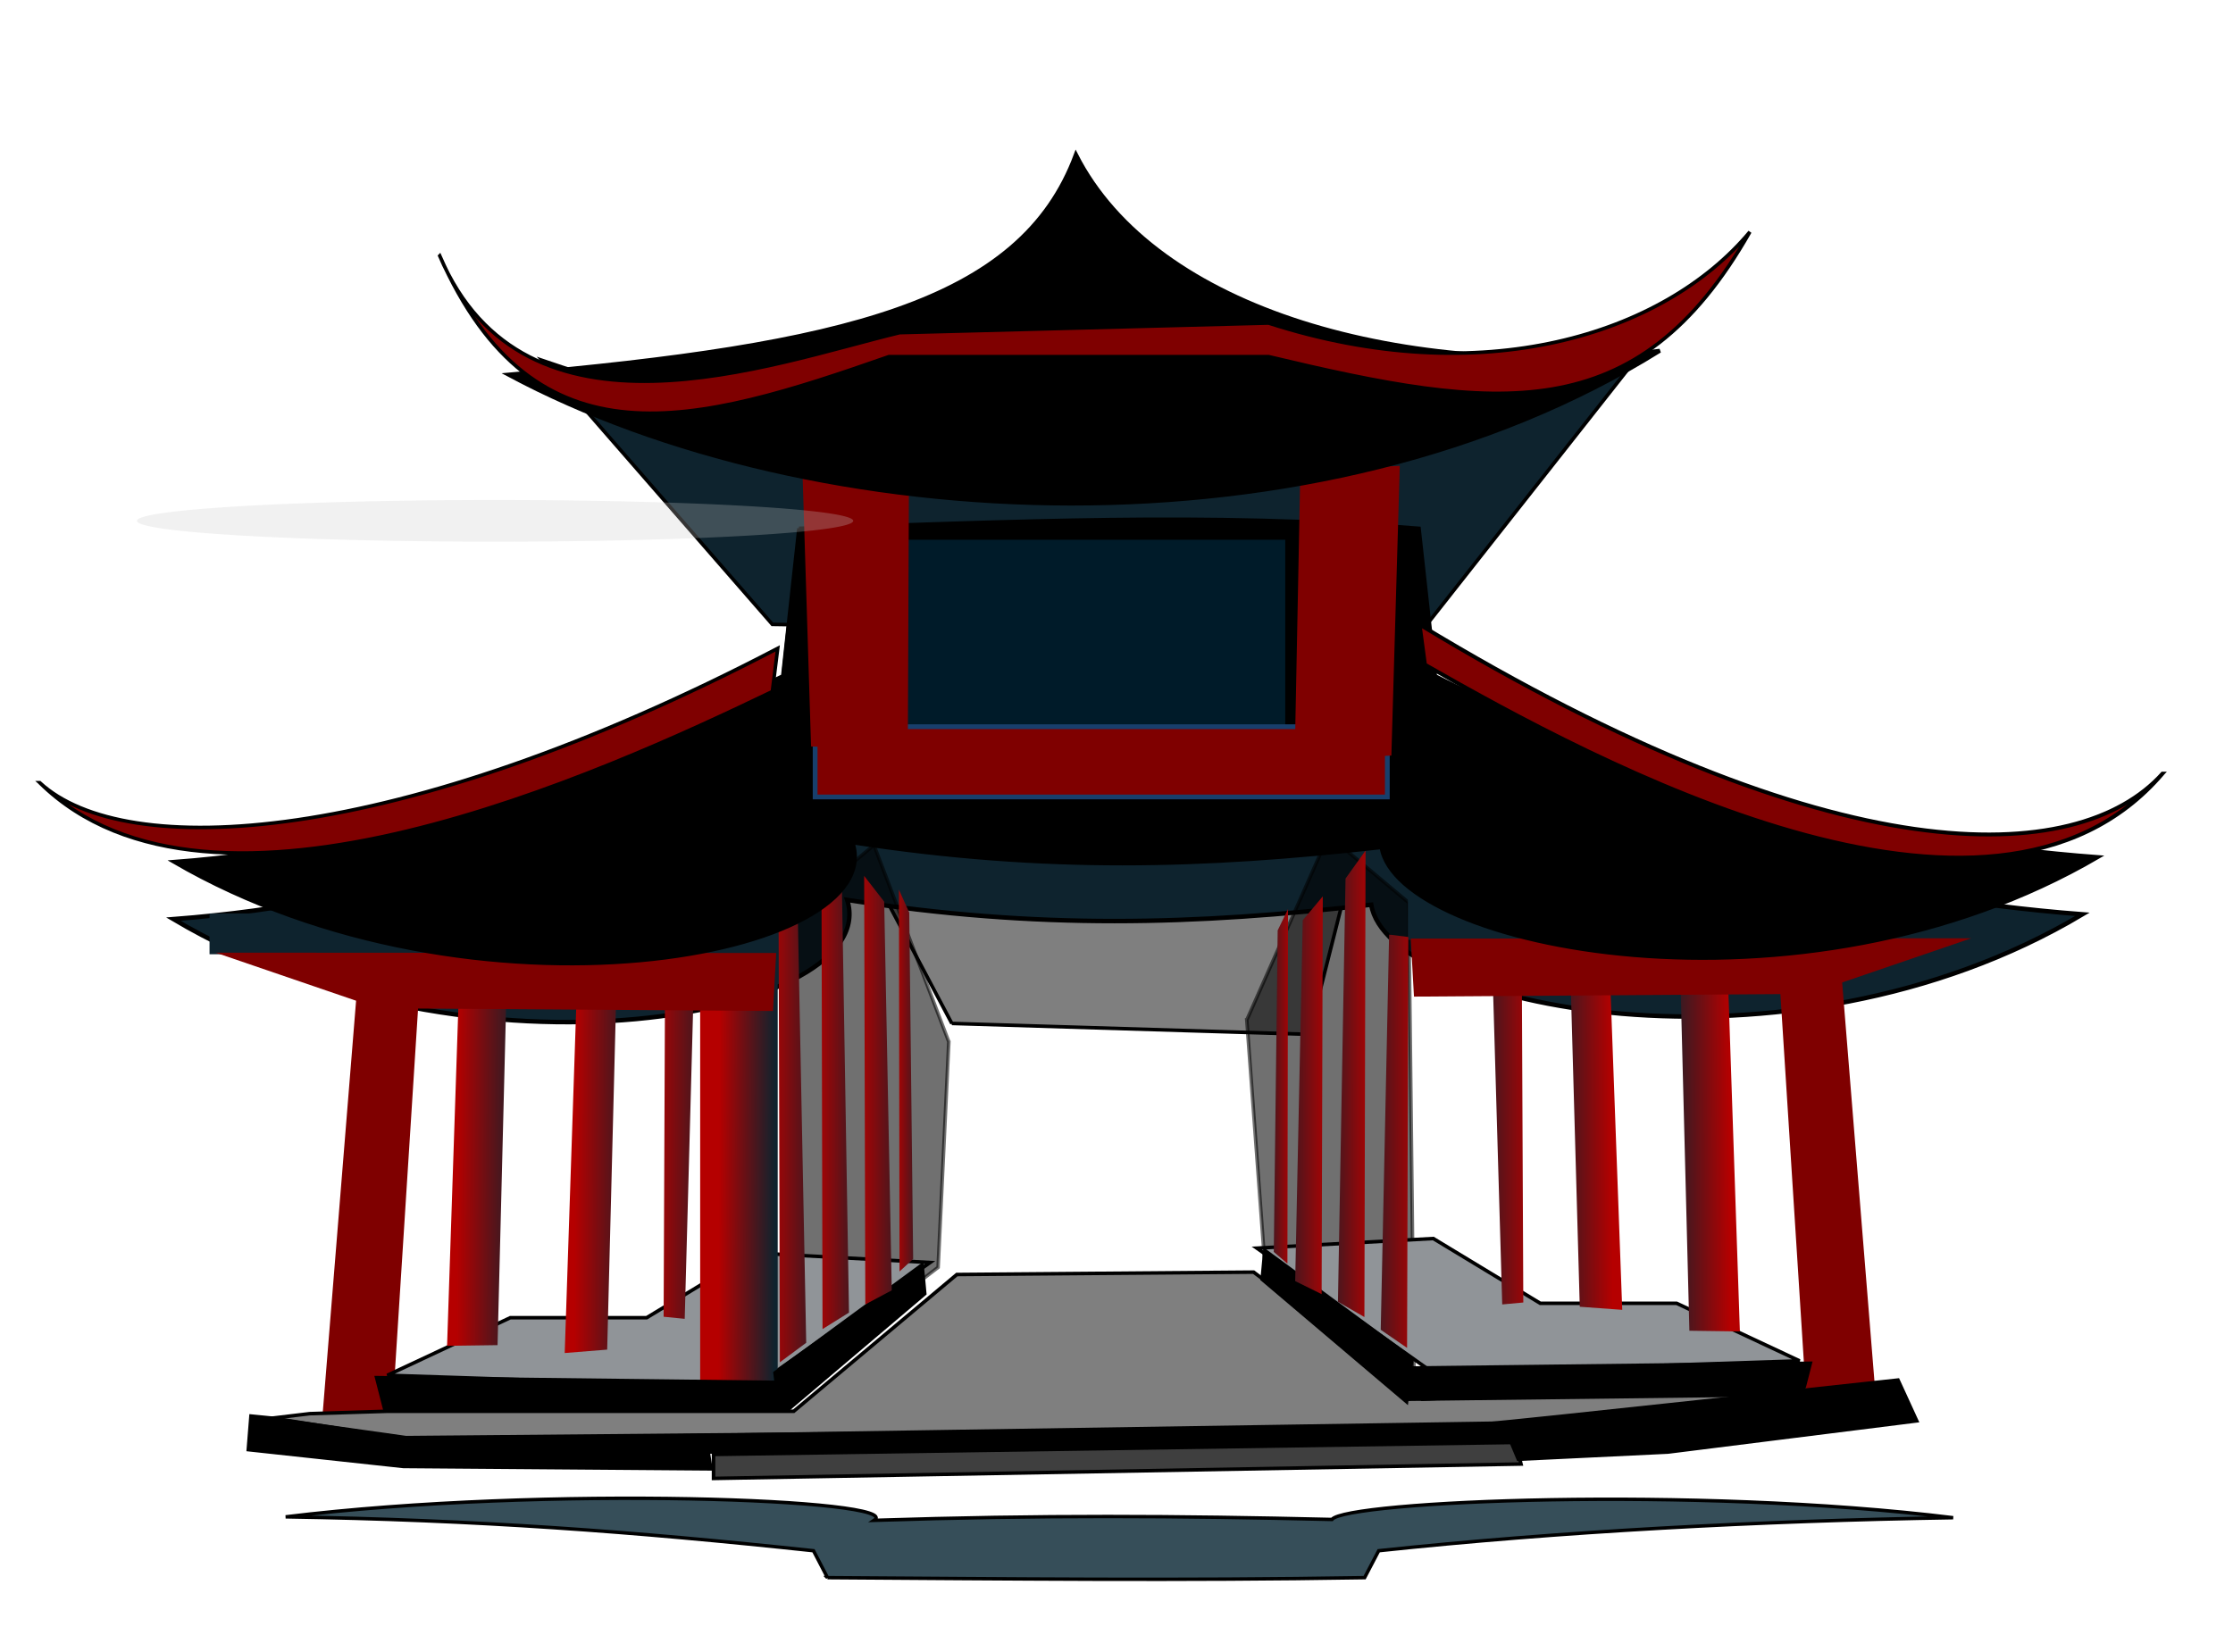
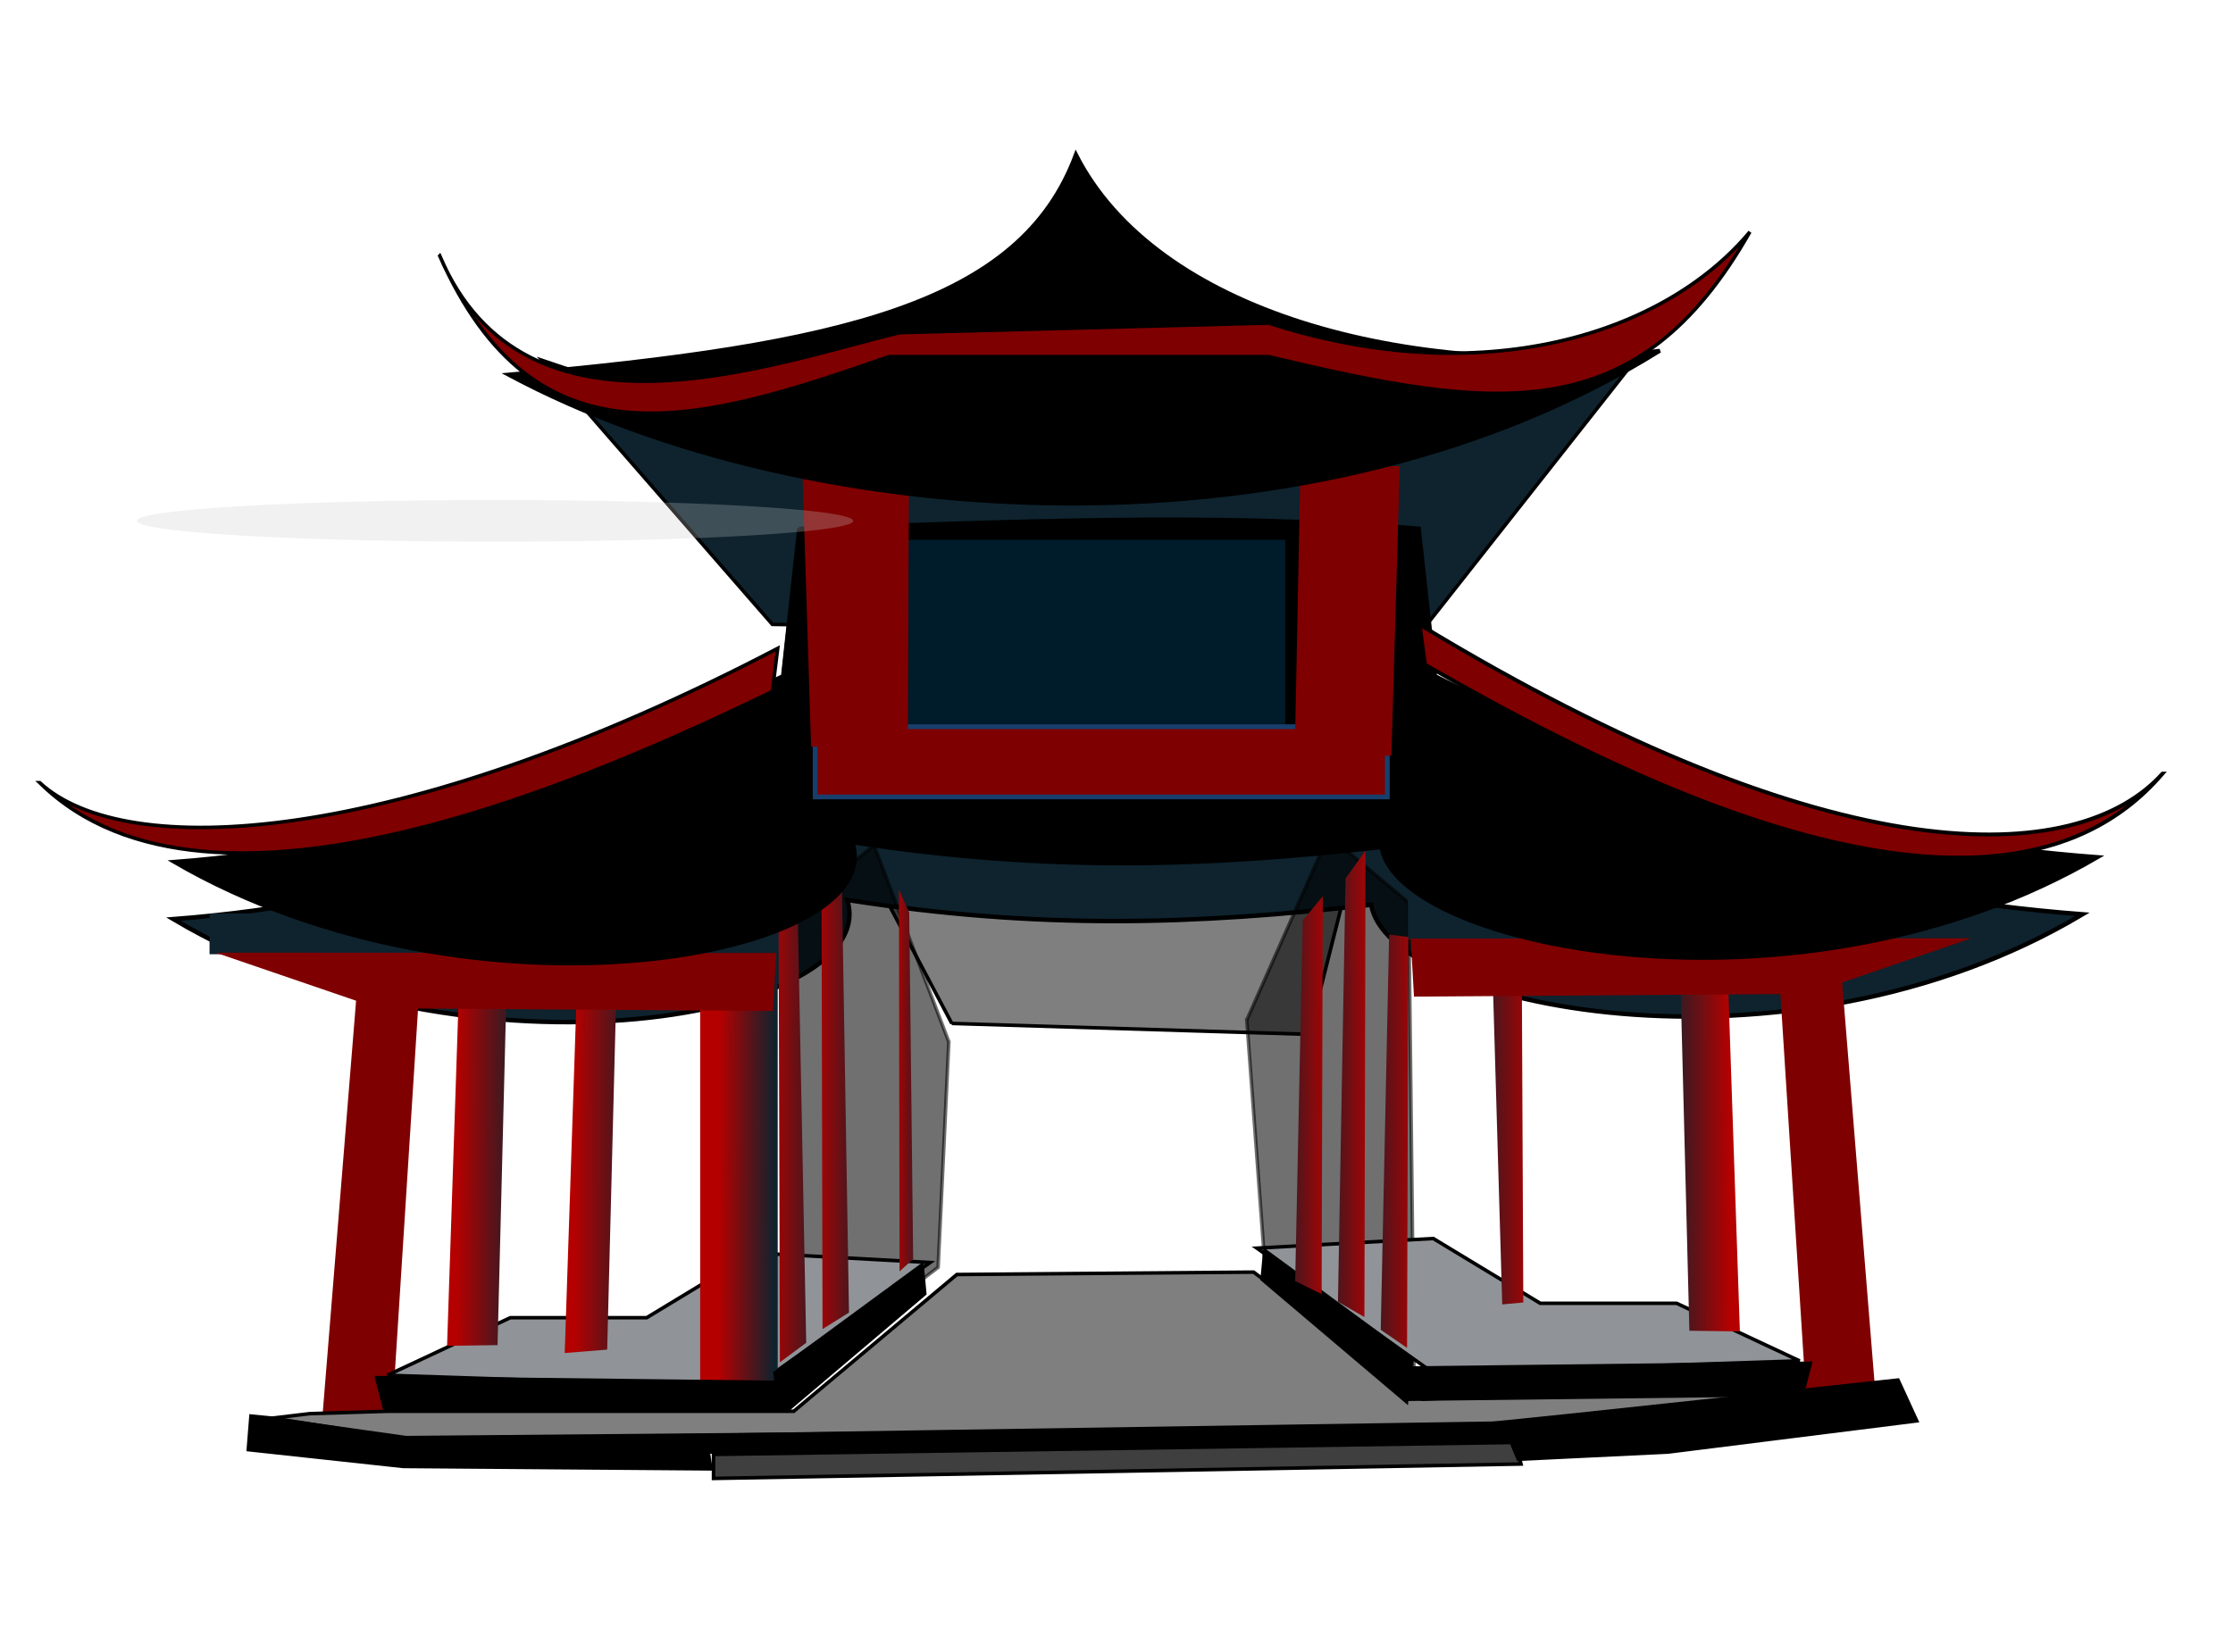
<svg xmlns="http://www.w3.org/2000/svg" xmlns:xlink="http://www.w3.org/1999/xlink" width="500" height="370">
  <title>chinese architecture</title>
  <defs>
    <linearGradient id="linearGradient4537">
      <stop offset="0" id="stop4539" stop-color="#0084c8" />
      <stop offset="1" id="stop4541" stop-opacity="0" stop-color="#0084c8" />
    </linearGradient>
    <linearGradient id="linearGradient4491">
      <stop offset="0" id="stop4493" stop-color="#b88100" />
      <stop offset="1" id="stop4495" stop-color="#b88100" />
    </linearGradient>
    <linearGradient id="linearGradient4483">
      <stop offset="0" id="stop4485" stop-color="#ff6600" />
      <stop offset="1" id="stop4487" stop-color="#dc0000" />
    </linearGradient>
    <linearGradient id="linearGradient4467">
      <stop offset="0" id="stop4469" stop-color="#dc0000" />
      <stop offset="1" id="stop4471" stop-color="#0e232e" />
    </linearGradient>
    <linearGradient id="linearGradient4459">
      <stop offset="0" id="stop4461" stop-color="#b50000" />
      <stop offset="1" id="stop4463" stop-color="#0e232e" />
    </linearGradient>
    <linearGradient id="linearGradient4403">
      <stop offset="0" id="stop4405" stop-color="#364e59" />
      <stop offset="1" id="stop4407" stop-color="#ffffff" />
    </linearGradient>
    <linearGradient id="linearGradient4377">
      <stop offset="0" id="stop4379" stop-color="#0084c8" />
      <stop offset="1" id="stop4381" stop-color="#ff4141" />
    </linearGradient>
    <linearGradient id="linearGradient4236">
      <stop offset="0" id="stop4238" stop-color="#19aeff" />
      <stop offset="1" id="stop4240" stop-color="#9eabb0" />
    </linearGradient>
    <linearGradient id="linearGradient4062">
      <stop offset="0" id="stop4064" stop-color="#19aeff" />
      <stop offset="1" id="stop4066" stop-color="#dc0000" />
    </linearGradient>
    <linearGradient id="linearGradient4054">
      <stop offset="0" id="stop4056" stop-color="#19aeff" />
      <stop offset="1" id="stop4058" stop-color="#dc0000" />
    </linearGradient>
    <linearGradient id="linearGradient4038">
      <stop offset="0" id="stop4040" stop-color="#364e59" />
      <stop offset="1" id="stop4042" stop-opacity="0.941" stop-color="#9eabb0" />
    </linearGradient>
    <linearGradient id="linearGradient4004">
      <stop offset="0" id="stop4006" stop-color="#dc0000" />
      <stop offset="1" id="stop4008" stop-color="#0084c8" />
    </linearGradient>
    <linearGradient id="linearGradient3095">
      <stop offset="0" id="stop3097" stop-color="#b50000" />
      <stop offset="1" id="stop3099" stop-color="#0e232e" />
    </linearGradient>
    <linearGradient id="linearGradient3019">
      <stop id="stop3021" offset="0" stop-color="#b50000" />
      <stop id="stop3023" offset="1" stop-color="#0e232e" />
    </linearGradient>
    <linearGradient id="linearGradient3007">
      <stop offset="0" id="stop3009" stop-color="#b50000" />
      <stop offset="1" id="stop3011" stop-color="#ff4141" />
    </linearGradient>
    <linearGradient xlink:href="#linearGradient3019" id="linearGradient3017" x1="0.164" y1="0.563" x2="1.284" y2="0.578" />
    <linearGradient xlink:href="#linearGradient3019" id="linearGradient3027" x1="0.189" y1="0.56" x2="1.483" y2="0.575" />
    <linearGradient xlink:href="#linearGradient3019" id="linearGradient3031" x1="-0.383" y1="0.633" x2="1.825" y2="0.65" />
    <linearGradient xlink:href="#linearGradient3007" id="linearGradient3039" x1="0.676" y1="1.219" x2="0.709" y2="0.192" />
    <linearGradient xlink:href="#linearGradient3019" id="linearGradient3055" x1="-0.383" y1="0.351" x2="1.825" y2="0.335" />
    <linearGradient xlink:href="#linearGradient3019" id="linearGradient3059" x1="-0.249" y1="0.41" x2="1.745" y2="0.396" />
    <linearGradient xlink:href="#linearGradient3019" id="linearGradient3063" x1="-0.249" y1="0.41" x2="1.745" y2="0.396" />
    <linearGradient xlink:href="#linearGradient3019" id="linearGradient3067" x1="-0.249" y1="0.41" x2="1.745" y2="0.396" />
    <linearGradient xlink:href="#linearGradient3095" id="linearGradient3101" x1="0.241" y1="0.589" x2="0.966" y2="0.605" />
    <linearGradient xlink:href="#linearGradient3007" id="linearGradient3159" x1="0.795" y1="0.615" x2="0.125" y2="0.65" />
    <linearGradient xlink:href="#linearGradient3019" id="linearGradient3161" x1="0.836" y1="0.563" x2="-0.284" y2="0.578" />
    <linearGradient xlink:href="#linearGradient3019" id="linearGradient3163" x1="0.81" y1="0.56" x2="-0.483" y2="0.575" />
    <linearGradient xlink:href="#linearGradient3019" id="linearGradient3165" x1="1.383" y1="0.633" x2="-0.825" y2="0.65" />
    <linearGradient xlink:href="#linearGradient3095" id="linearGradient3167" x1="0.241" y1="0.589" x2="0.966" y2="0.605" />
    <linearGradient xlink:href="#linearGradient3007" id="linearGradient3169" x1="0.324" y1="1.219" x2="0.291" y2="0.192" />
    <linearGradient xlink:href="#linearGradient3019" id="linearGradient3171" x1="1.383" y1="0.351" x2="-0.825" y2="0.335" />
    <linearGradient xlink:href="#linearGradient3019" id="linearGradient3173" x1="1.249" y1="0.41" x2="-0.745" y2="0.396" />
    <linearGradient xlink:href="#linearGradient3019" id="linearGradient3175" x1="1.249" y1="0.41" x2="-0.745" y2="0.396" />
    <linearGradient xlink:href="#linearGradient3019" id="linearGradient3177" x1="1.249" y1="0.41" x2="-0.745" y2="0.396" />
    <linearGradient xlink:href="#linearGradient3007" id="linearGradient3984" x1="0.205" y1="0.615" x2="0.875" y2="0.65" />
    <radialGradient xlink:href="#linearGradient4004" id="radialGradient4010" cx="320" cy="144.909" fx="320" fy="144.909" r="150.5" gradientTransform="matrix(-0.7,0.071,-0.023,-0.18,464.697,763.29)" gradientUnits="userSpaceOnUse" />
    <linearGradient xlink:href="#linearGradient4038" id="linearGradient4044" x1="-115.714" y1="370.934" x2="-115.714" y2="449.505" gradientUnits="userSpaceOnUse" gradientTransform="translate(474.286,67.143)" />
    <linearGradient xlink:href="#linearGradient4054" id="linearGradient4060" x1="0.312" y1="0.87" x2="0.466" y2="0.832" />
    <linearGradient xlink:href="#linearGradient4062" id="linearGradient4068" x1="0.79" y1="1.08" x2="0.615" y2="1.002" />
    <filter id="filter4232" color-interpolation-filters="sRGB">
      <feGaussianBlur stdDeviation="4.62" id="feGaussianBlur4234" />
    </filter>
    <linearGradient xlink:href="#linearGradient4236" id="linearGradient4242" x1="0.513" y1="0.164" x2="0.48" y2="0.659" />
    <linearGradient xlink:href="#linearGradient4377" id="linearGradient4383" x1="588.571" y1="506.648" x2="587.143" y2="478.076" gradientUnits="userSpaceOnUse" />
    <linearGradient xlink:href="#linearGradient4403" id="linearGradient4409" x1="0.52" y1="0.174" x2="0.513" y2="0.87" />
    <linearGradient xlink:href="#linearGradient4459" id="linearGradient4465" x1="0.532" y1="0.741" x2="0.532" y2="0.117" />
    <linearGradient xlink:href="#linearGradient4467" id="linearGradient4473" x1="0.46" y1="0.601" x2="0.359" y2="0.078" />
    <radialGradient xlink:href="#linearGradient4483" id="radialGradient4489" cx="379.533" cy="499.114" fx="379.533" fy="499.114" r="28.206" gradientTransform="matrix(1.532,0,0,0.187,-336.841,769.108)" gradientUnits="userSpaceOnUse" />
    <radialGradient xlink:href="#linearGradient4491" id="radialGradient4497" cx="376" cy="536.454" fx="376" fy="536.454" r="37.778" gradientTransform="matrix(1.8188378e-8,-1.161,0.742,0,-158.894,1339.148)" gradientUnits="userSpaceOnUse" />
    <linearGradient xlink:href="#linearGradient4537" id="linearGradient4543" x1="0.074" y1="-0.234" x2="0.048" y2="0.894" />
    <filter id="filter4549" x="-0.092" width="1.185" y="-0.888" height="2.775" color-interpolation-filters="sRGB">
      <feGaussianBlur stdDeviation="23.798" id="feGaussianBlur4551" />
    </filter>
    <filter id="filter4595" x="-0.191" width="1.382" y="-1.393" height="3.786" color-interpolation-filters="sRGB">
      <feGaussianBlur stdDeviation="8.127" id="feGaussianBlur4597" />
    </filter>
  </defs>
  <g>
    <title>Layer 1</title>
    <g externalResourcesRequired="false" id="layer1">
-       <path id="path4244" d="m185.286,353.352l-3.134,-6.032c-40.274,-4.303 -75.134,-6.908 -118.188,-7.59c58.401,-7.151 138.912,-3.877 131.777,0.777c37.332,-1.206 67.926,-1.011 102.497,-0.195c3.161,-4.104 81.191,-7.515 139.098,-0.388c-43.054,0.682 -88.35,3.092 -128.623,7.395l-3.157,6.032c-41.502,0.683 -78.822,0.266 -120.27,0l0,0z" filter="url(#filter4549)" stroke-width="0.765px" stroke="#000000" fill="#364e59" />
      <path d="m213.125,229.221l-23.42,-44.245c48.534,7.695 82.054,4.61 114.947,1.075l-11.544,45.616l-79.983,-2.446z" id="path3179" stroke-width="0.794px" stroke="#000000" fill="#7f7f7f" />
      <path id="path4214" d="m177.723,130.388l-3.588,33.421c-46.108,23.839 -86.019,38.274 -135.31,42.05c66.862,39.62 159.037,21.481 150.869,-4.306c42.74,6.681 77.767,5.6 117.346,1.078c3.619,22.737 92.954,41.637 159.25,2.15c-49.291,-3.776 -101.149,-17.133 -147.258,-40.972l-3.615,-33.421c-47.514,-3.784 -90.242,-1.476 -137.694,-0z" filter="url(#filter4232)" stroke-width="1.002px" stroke="#000000" fill="#0e232e" />
      <path d="m172.941,139.842l-51.487,-59.104c91.681,31.5 169.526,18.299 245.461,-1.075l-49.092,62.328l-144.882,-2.149l-0,0z" id="path4000" stroke-width="0.794px" stroke="#000000" fill="#0e232e" />
      <path d="m80.552,214.025l13.879,-0.961l-6.67,104.594l-15.675,0.961l8.466,-104.594z" id="path3982" stroke-dashoffset="0" stroke-opacity="0" stroke-miterlimit="4" stroke-linecap="round" stroke-width="0" stroke="#000000" fill="#7f0000" />
      <path id="path3958" d="m279.172,228.443l3.927,53.249l33.527,25.791l-1.197,-105.312l-17.96,-15.045l-18.296,41.317z" stroke-width="0.794px" stroke="#000000" fill="#000000" opacity="0.561" />
      <path d="m212.454,233.334l-2.395,50.507l-33.527,25.791l1.197,-105.313l17.96,-15.045l16.763,44.059z" id="path3956" stroke-width="0.794px" stroke="#000000" fill="#000000" opacity="0.561" />
      <path d="m86.73,308.02l82.02,2.687l39.513,-27.94l-39.513,-2.149l-23.948,14.507l-30.533,0l-27.54,12.895z" id="path3041" stroke-width="0.794px" stroke="#000000" fill="#909498" />
      <path id="path3015" d="m102.81,220.274l10.659,-0.762l-2.059,81.76l-11.305,0.153l2.705,-81.151z" stroke-dashoffset="0" stroke-opacity="0" stroke-miterlimit="4" stroke-linecap="round" stroke-width="0" stroke="#000000" fill="url(#linearGradient3017)" />
      <path d="m129.152,221.814l8.863,-0.153l-2.059,80.613l-9.509,0.763l2.706,-81.223z" id="path3025" stroke-dashoffset="0" stroke-opacity="0" stroke-miterlimit="4" stroke-linecap="round" stroke-width="0" stroke="#000000" fill="url(#linearGradient3027)" />
-       <path id="path3029" d="m148.908,220.921l6.468,-1.409l-2.059,75.868l-4.72,-0.469l0.311,-73.99z" stroke-dashoffset="0" stroke-opacity="0" stroke-miterlimit="4" stroke-linecap="round" stroke-width="0" stroke="#000000" fill="url(#linearGradient3031)" />
      <rect id="rect3033" width="17.362" height="102.089" x="156.777" y="213.991" stroke-dashoffset="0" stroke-opacity="0" stroke-miterlimit="4" stroke-linecap="round" stroke-width="0" stroke="#000000" fill="url(#linearGradient3101)" />
      <rect y="46.918" x="-213.722" height="127.52" width="9.134" id="rect3035" transform="matrix(0 -1 1 0 0 0)" stroke-dashoffset="0" stroke-opacity="0" stroke-miterlimit="4" stroke-linecap="round" stroke-width="0" stroke="#000000" fill="#0e232e" />
      <path id="path3037" d="m84.673,225.823l-36.393,-12.456l125.521,0.076l-0.725,12.993l-88.403,-0.613l0,0z" stroke-dashoffset="0" stroke-opacity="0" stroke-miterlimit="4" stroke-linecap="round" stroke-width="0" stroke="#000000" fill="#7f0000" />
      <path d="m84.336,308.558l1.796,6.985l88.605,1.075l0,-6.985l-90.401,-1.075z" id="path3043" stroke-width="0.794px" stroke="#000000" fill="#000000" />
      <path d="m173.54,307.483l1.197,9.672l32.329,-27.403l-0.598,-6.448l-32.928,24.179z" id="path3045" stroke-width="0.794px" stroke="#000000" fill="#000000" />
      <path d="m60.388,317.692l30.533,4.299l241.27,-2.149l92.197,-9.671l-18.559,-1.612l-87.408,4.836l-37.717,-28.478l-66.454,0.537l-36.52,30.627l-91,0l-17.362,0.537l-8.98,1.074l-0,0z" id="path3047" stroke-width="0.794px" stroke="#000000" fill="#7f7f7f" />
      <path d="m159.77,325.752l0,5.373l180.803,-3.224l-1.197,-4.836l-179.605,2.687z" id="path3051" stroke-width="0.794px" stroke="#000000" fill="#3f3f3f" />
      <path d="m174.625,305.114l5.896,-4.372l-1.877,-95.345l-4.303,0.589l0.284,99.128z" id="path3053" stroke-dashoffset="0" stroke-opacity="0" stroke-miterlimit="4" stroke-linecap="round" stroke-width="0" stroke="#000000" fill="url(#linearGradient3055)" />
      <path id="path3057" d="m184.176,297.674l5.924,-3.69l-1.695,-102.102l-4.485,-6.76l0.256,112.552z" stroke-dashoffset="0" stroke-opacity="0" stroke-miterlimit="4" stroke-linecap="round" stroke-width="0" stroke="#000000" fill="url(#linearGradient3059)" />
-       <path d="m193.755,292.145l5.924,-3.146l-1.695,-87.055l-4.485,-5.764l0.256,95.965z" id="path3061" stroke-dashoffset="0" stroke-opacity="0" stroke-miterlimit="4" stroke-linecap="round" stroke-width="0" stroke="#000000" fill="url(#linearGradient3063)" />
      <path id="path3065" d="m201.414,284.773l3.054,-2.803l-0.874,-77.581l-2.312,-5.137l0.132,85.521z" stroke-dashoffset="0" stroke-opacity="0" stroke-miterlimit="4" stroke-linecap="round" stroke-width="0" stroke="#000000" fill="url(#linearGradient3067)" />
      <path id="path3131" d="m402.956,304.796l-82.02,2.687l-39.513,-27.94l39.513,-2.15l23.948,14.507l30.533,0l27.54,12.896z" stroke-width="0.794px" stroke="#000000" fill="#909498" />
      <path id="path3133" d="m411.649,209.727l-13.879,-0.961l6.67,104.594l15.675,0.961l-8.466,-104.594z" stroke-dashoffset="0" stroke-opacity="0" stroke-miterlimit="4" stroke-linecap="round" stroke-width="0" stroke="#000000" fill="#7f0000" />
      <path d="m386.876,218.115l-10.659,-0.752l2.059,80.687l11.306,0.151l-2.706,-80.086z" id="path3135" stroke-dashoffset="0" stroke-opacity="0" stroke-miterlimit="4" stroke-linecap="round" stroke-width="0" stroke="#000000" fill="url(#linearGradient3161)" />
-       <path id="path3137" d="m360.534,219.651l-8.862,-0.139l2.059,73.161l9.509,0.693l-2.706,-73.715z" stroke-dashoffset="0" stroke-opacity="0" stroke-miterlimit="4" stroke-linecap="round" stroke-width="0" stroke="#000000" fill="url(#linearGradient3163)" />
      <path d="m340.778,222.97l-6.468,-1.309l2.059,70.495l4.72,-0.435l-0.311,-68.75z" id="path3139" stroke-dashoffset="0" stroke-opacity="0" stroke-miterlimit="4" stroke-linecap="round" stroke-width="0" stroke="#000000" fill="url(#linearGradient3165)" />
      <rect y="893.13" x="-332.91" height="102.089" width="17.362" id="rect3141" transform="translate(0 -682.362) scale(1 1)" stroke-dashoffset="0" stroke-opacity="0" stroke-miterlimit="4" stroke-linecap="round" stroke-width="0" stroke="#000000" fill="url(#linearGradient3167)" />
      <rect transform="matrix(0 -1 -1 0 0 0)" id="rect3143" width="9.134" height="127.52" x="-210.499" y="-442.768" stroke-dashoffset="0" stroke-opacity="0" stroke-miterlimit="4" stroke-linecap="round" stroke-width="0" stroke="#000000" fill="#0e232e" />
      <path d="m405.013,222.599l36.393,-12.456l-125.521,0.076l0.725,12.993l88.403,-0.613z" id="path3145" stroke-dashoffset="0" stroke-opacity="0" stroke-miterlimit="4" stroke-linecap="round" stroke-width="0" stroke="#000000" fill="#7f0000" />
      <path id="path3147" d="m405.35,305.334l-1.796,6.985l-88.605,1.075l0,-6.985l90.401,-1.075z" stroke-width="0.794px" stroke="#000000" fill="#000000" />
      <path id="path3149" d="m316.146,304.259l-1.197,9.672l-32.329,-27.403l0.599,-6.448l32.928,24.179z" stroke-width="0.794px" stroke="#000000" fill="#000000" />
      <path id="path3151" d="m315.062,301.89l-5.897,-4.059l1.877,-88.514l4.303,0.547l-0.283,92.026z" stroke-dashoffset="0" stroke-opacity="0" stroke-miterlimit="4" stroke-linecap="round" stroke-width="0" stroke="#000000" fill="url(#linearGradient3171)" />
      <path d="m305.51,294.983l-5.924,-3.425l1.695,-94.787l4.485,-6.276l-0.256,104.488z" id="path3153" stroke-dashoffset="0" stroke-opacity="0" stroke-miterlimit="4" stroke-linecap="round" stroke-width="0" stroke="#000000" fill="url(#linearGradient3173)" />
      <path id="path3155" d="m295.931,289.85l-5.924,-2.921l1.695,-80.818l4.485,-5.351l-0.256,89.09z" stroke-dashoffset="0" stroke-opacity="0" stroke-miterlimit="4" stroke-linecap="round" stroke-width="0" stroke="#000000" fill="url(#linearGradient3175)" />
-       <path d="m288.272,283.006l-3.055,-2.603l0.874,-72.023l2.312,-4.768l-0.132,79.394z" id="path3157" stroke-dashoffset="0" stroke-opacity="0" stroke-miterlimit="4" stroke-linecap="round" stroke-width="0" stroke="#000000" fill="url(#linearGradient3177)" />
      <path d="m61.586,317.692l-5.388,-0.537l-0.598,7.523l34.723,3.761l68.849,0.537l-0.598,-3.761l179.605,-2.687l1.796,4.299l33.526,-1.612l55.678,-6.985l-4.191,-9.134c0,0 -88.605,9.671 -91,9.671c-2.395,0 -241.869,3.761 -241.869,3.761l-30.533,-4.836l0,0z" id="path3049" stroke-width="0.794px" stroke="#000000" fill="#000000" />
      <path d="m178.89,118.33l-3.618,33.064c-46.496,22.214 -86.742,37.865 -136.447,41.601c67.423,39.197 160.374,21.252 152.136,-4.26c43.099,6.61 78.421,5.54 118.332,1.067c3.649,22.494 93.735,41.192 160.589,2.127c-49.706,-3.736 -101.999,-16.95 -148.496,-40.534l-3.645,-33.064c-47.914,-3.744 -91,-1.46 -138.851,0l0,-0z" id="path3181" stroke-width="0.794px" stroke="#000000" fill="#000000" />
      <rect id="rect3964" width="85.281" height="45.406" x="202.502" y="120.886" stroke-dashoffset="0" stroke-opacity="0" stroke-miterlimit="4" stroke-linecap="round" stroke-width="6.188" stroke="#161212" fill="#001b29" />
      <rect id="rect3968" width="128.119" height="15.734" x="182.52" y="162.756" stroke-dashoffset="0" stroke-miterlimit="4" stroke-linecap="round" stroke-width="1.071" stroke="#183f6c" fill="#7f0000" />
      <path d="m203.522,107.59l-23.793,-0.491l1.88,60.084l21.662,0.989l0.251,-60.582z" id="rect2996" stroke-dashoffset="0" stroke-opacity="0" stroke-miterlimit="4" stroke-linecap="round" stroke-width="0" stroke="#000000" fill="#7f0000" />
      <path id="path3960" d="m291.169,105.174l22.26,-0.832l-1.88,64.881l-21.662,1.135l1.281,-65.185z" stroke-dashoffset="0" stroke-opacity="0" stroke-miterlimit="4" stroke-linecap="round" stroke-width="0" stroke="#000000" fill="#7f0000" />
      <path d="m8.902,175.305c38.411,37.907 126.149,-2.173 164.039,-20.418l1.197,-9.671c-85.648,44.721 -146.239,47.694 -165.237,30.089z" id="path3986" stroke-width="0.794px" stroke="#000000" fill="#7f0000" />
      <path id="path3996" d="m484.216,173.269c-38.671,45.303 -127.001,-2.597 -165.148,-24.401l-1.205,-8.99c92.794,56.324 147.257,54.591 166.353,33.391l0,0z" stroke-width="0.871px" stroke="#000000" fill="#7f0000" />
      <path id="path4577" d="m191.044,116.654a80.188,4.667 0 1 1 -160.376,0a80.188,4.667 0 1 1 160.376,0z" filter="url(#filter4595)" stroke-dashoffset="0" stroke-miterlimit="4" stroke-linecap="round" stroke-width="0" stroke="#767373" fill="#cccccc" opacity="0.512" />
      <path d="m113.842,83.91c75.134,-6.61 114.738,-15.989 127.066,-49.301c17.809,35.07 73.611,50.499 130.745,43.954c-76.295,47.558 -189.487,41.906 -257.811,5.347l0,0l0,0z" id="path4012" stroke-width="0.891px" stroke="#000000" fill="#000000" />
      <path d="m98.465,57.311c19.073,44.887 73.936,24.188 102.974,17.194l82.619,-2.149c47.57,15.376 88.466,2.694 107.763,-20.418c-25.172,44.35 -56.693,40.155 -107.763,27.94l-85.013,0c-43.245,15.124 -79.242,25.614 -100.579,-22.567z" id="path4002" stroke-width="0.794px" stroke="#000000" fill="#7f0000" />
    </g>
  </g>
</svg>